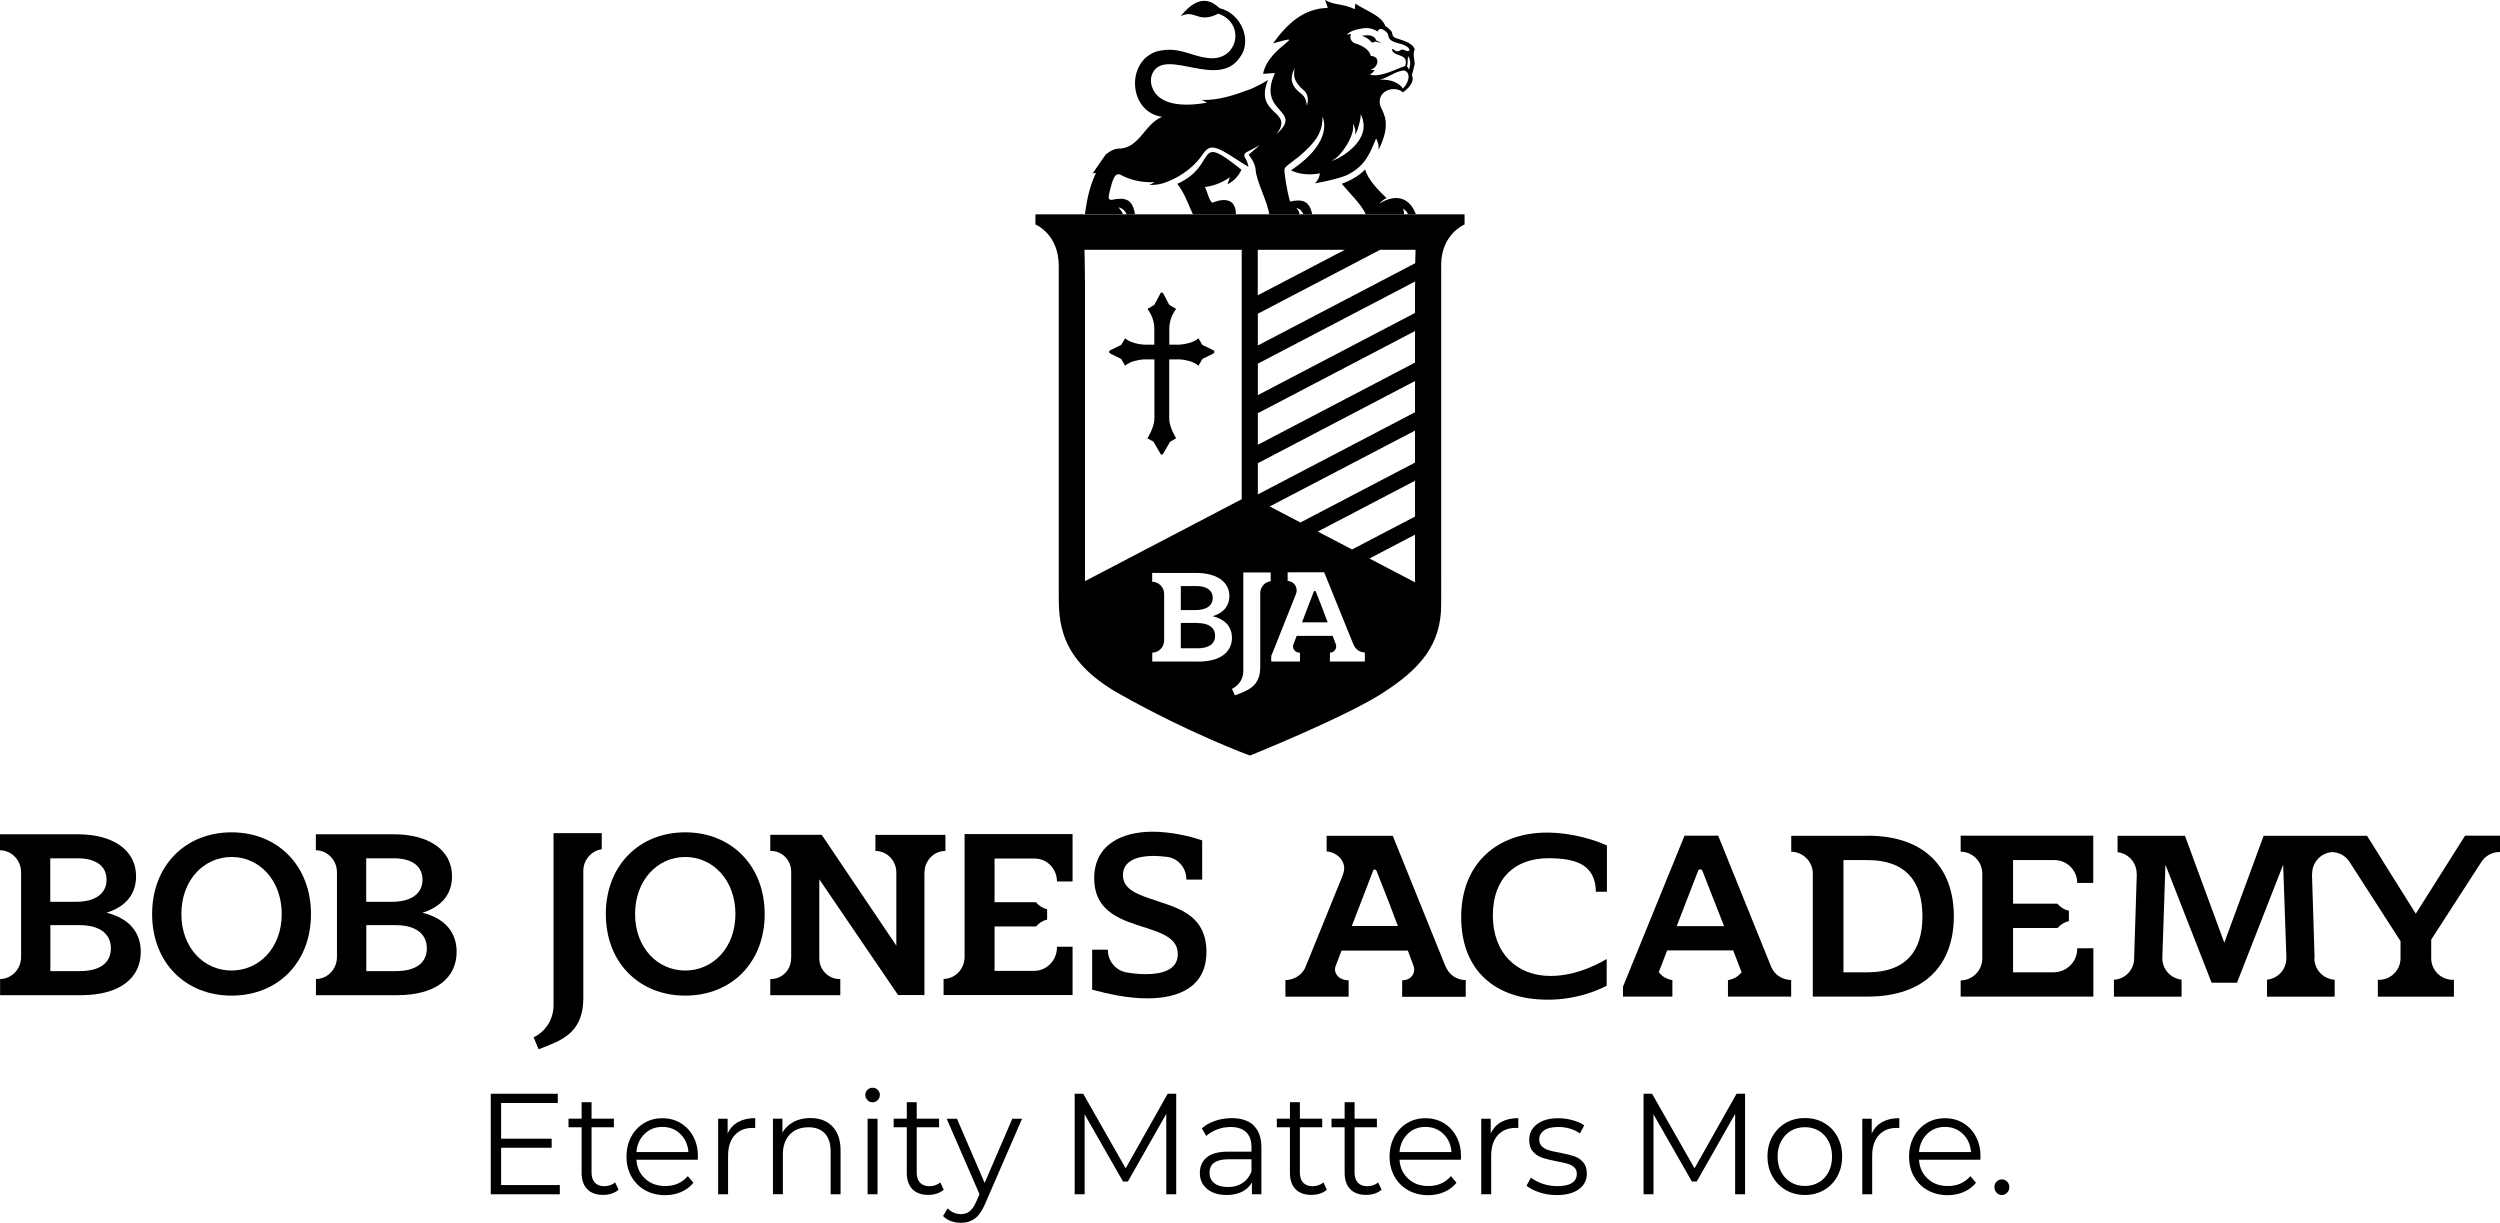
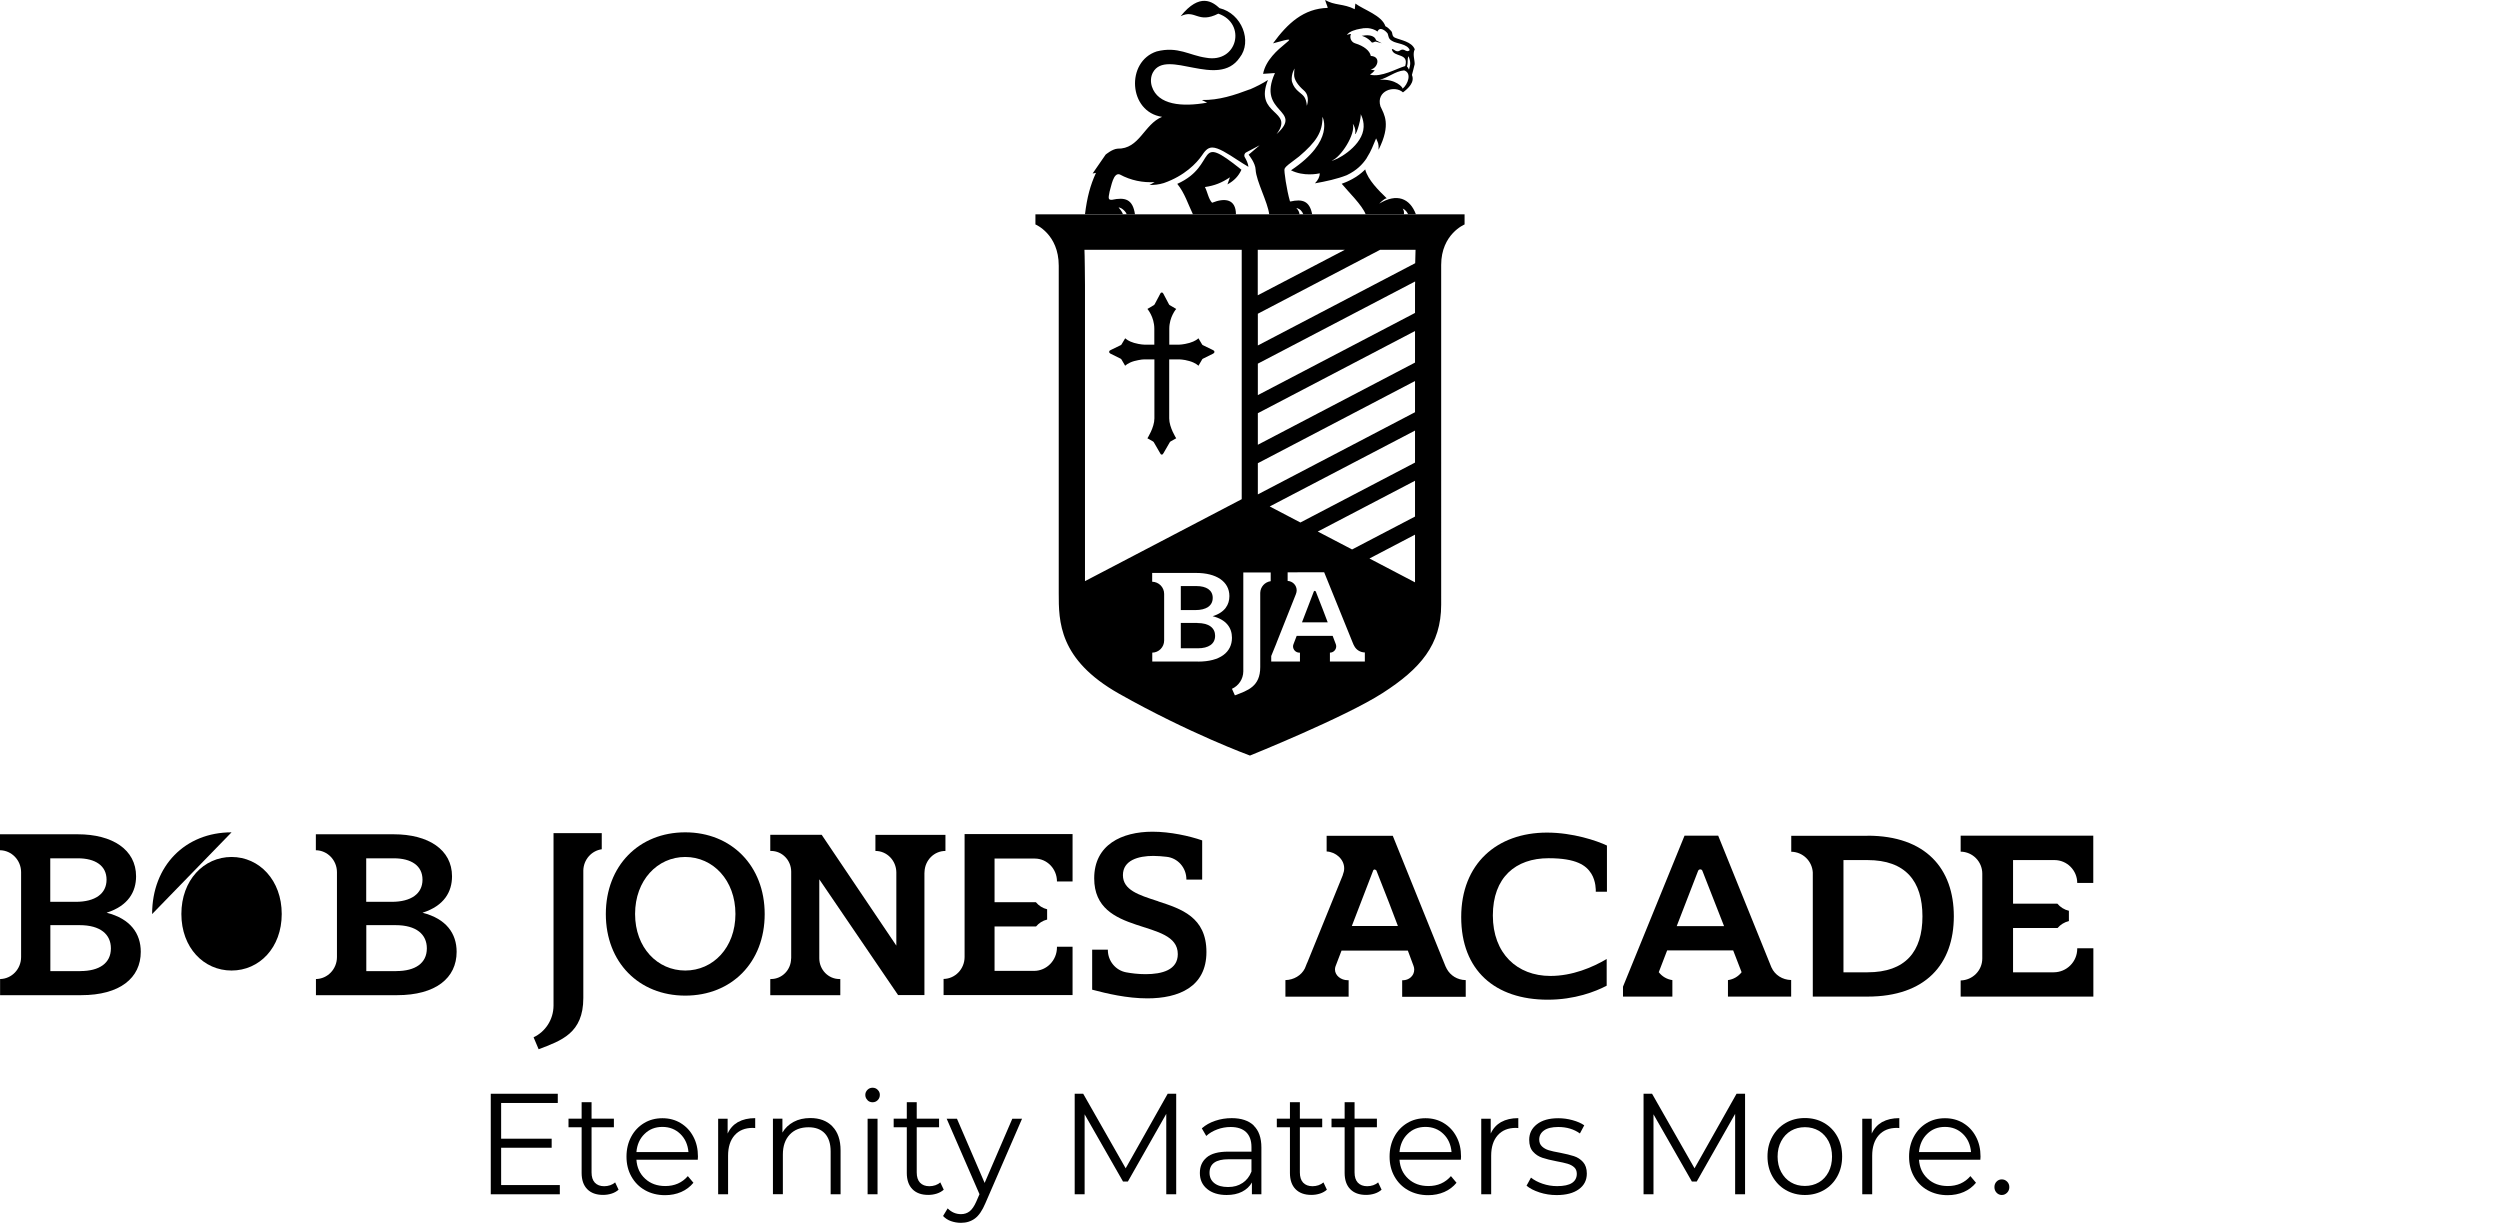
<svg xmlns="http://www.w3.org/2000/svg" id="Layer_2" viewBox="0 0 282.01 137.95">
  <g id="Layer_1-2">
    <path d="m63.15,133.68v1.04h-7.79v-11.34h7.56v1.04h-6.39v4.03h5.7v1.02h-5.7v4.21h6.63Z" />
    <path d="m69.78,134.2c-.21.19-.47.34-.78.44s-.63.15-.97.15c-.78,0-1.37-.22-1.79-.65-.42-.43-.63-1.04-.63-1.83v-5.15h-1.48v-.97h1.48v-1.86h1.12v1.86h2.52v.97h-2.52v5.09c0,.51.12.89.37,1.16.25.26.6.4,1.06.4.23,0,.45-.04.67-.11.22-.08.4-.18.56-.32l.39.83Z" />
    <path d="m78.72,130.82h-6.93c.06.89.39,1.6.99,2.15.6.55,1.35.82,2.27.82.51,0,.99-.09,1.42-.28s.8-.47,1.12-.84l.63.75c-.37.45-.83.8-1.38,1.04-.55.24-1.16.36-1.82.36-.85,0-1.6-.19-2.26-.56-.66-.37-1.17-.89-1.54-1.55-.37-.66-.55-1.4-.55-2.24s.18-1.58.53-2.24c.35-.66.84-1.17,1.45-1.54.61-.37,1.3-.55,2.07-.55s1.45.18,2.06.55c.61.37,1.09.88,1.43,1.53.35.65.52,1.4.52,2.24l-.02.36Zm-6.01-2.91c-.54.52-.85,1.21-.92,2.05h5.87c-.07-.84-.38-1.53-.92-2.05-.54-.52-1.21-.79-2.02-.79s-1.47.26-2.01.79Z" />
    <path d="m83.26,126.57c.52-.29,1.16-.44,1.93-.44v1.12l-.27-.02c-.87,0-1.55.27-2.05.83-.49.55-.74,1.32-.74,2.32v4.34h-1.12v-8.52h1.07v1.67c.26-.57.65-1,1.17-1.3Z" />
    <path d="m93.9,127.07c.61.62.92,1.53.92,2.71v4.94h-1.12v-4.83c0-.89-.22-1.56-.65-2.03-.43-.46-1.04-.7-1.84-.7-.89,0-1.6.27-2.12.82s-.78,1.3-.78,2.26v4.47h-1.12v-8.52h1.07v1.57c.3-.52.73-.92,1.27-1.21.54-.29,1.17-.43,1.88-.43,1.04,0,1.87.31,2.48.93Z" />
    <path d="m97.85,124.09c-.16-.16-.24-.36-.24-.58s.08-.41.24-.57.35-.24.58-.24.43.08.58.24c.16.16.24.34.24.56,0,.24-.08.44-.24.6-.16.16-.35.24-.58.24s-.43-.08-.58-.24Zm.02,2.11h1.12v8.52h-1.12v-8.52Z" />
    <path d="m106.46,134.2c-.21.19-.47.34-.78.44s-.63.15-.97.15c-.78,0-1.37-.22-1.79-.65-.42-.43-.63-1.04-.63-1.83v-5.15h-1.48v-.97h1.48v-1.86h1.12v1.86h2.52v.97h-2.52v5.09c0,.51.12.89.37,1.16.25.26.6.4,1.06.4.23,0,.45-.04.67-.11.22-.08.4-.18.56-.32l.39.83Z" />
    <path d="m115.29,126.2l-4.14,9.54c-.34.8-.72,1.37-1.16,1.7-.44.33-.97.5-1.59.5-.4,0-.77-.07-1.12-.19s-.65-.32-.9-.58l.52-.86c.42.43.92.65,1.51.65.38,0,.7-.11.97-.32s.52-.58.75-1.1l.36-.83-3.7-8.51h1.16l3.12,7.24,3.12-7.24h1.1Z" />
    <path d="m132.68,123.38v11.34h-1.12v-9.07l-4.33,7.63h-.55l-4.33-7.58v9.02h-1.12v-11.34h.96l4.79,8.41,4.74-8.41h.96Z" />
    <path d="m141.42,126.97c.58.56.87,1.38.87,2.47v5.28h-1.07v-1.33c-.25.44-.62.79-1.11,1.04-.49.25-1.07.37-1.74.37-.92,0-1.66-.23-2.2-.68-.55-.45-.82-1.05-.82-1.8s.25-1.31.76-1.75c.51-.44,1.32-.66,2.43-.66h2.63v-.52c0-.73-.2-1.29-.6-1.68-.4-.38-.98-.58-1.75-.58-.52,0-1.03.09-1.51.27s-.9.42-1.24.74l-.5-.86c.42-.37.92-.65,1.51-.85.59-.2,1.21-.3,1.86-.3,1.08,0,1.91.28,2.49.83Zm-1.26,6.48c.45-.3.79-.73,1.01-1.29v-1.39h-2.6c-1.42,0-2.13.51-2.13,1.52,0,.5.18.89.55,1.18.37.29.88.43,1.54.43s1.17-.15,1.62-.45Z" />
    <path d="m149.68,134.2c-.21.19-.47.34-.78.44s-.63.15-.97.15c-.78,0-1.37-.22-1.79-.65-.42-.43-.63-1.04-.63-1.83v-5.15h-1.48v-.97h1.48v-1.86h1.12v1.86h2.52v.97h-2.52v5.09c0,.51.12.89.37,1.16.25.26.6.4,1.06.4.23,0,.45-.04.67-.11.22-.08.4-.18.56-.32l.39.83Z" />
    <path d="m155.85,134.2c-.21.19-.47.34-.78.44s-.63.15-.97.15c-.78,0-1.37-.22-1.79-.65-.42-.43-.63-1.04-.63-1.83v-5.15h-1.48v-.97h1.48v-1.86h1.12v1.86h2.52v.97h-2.52v5.09c0,.51.12.89.37,1.16.25.26.6.4,1.06.4.23,0,.45-.04.67-.11.22-.08.4-.18.56-.32l.39.83Z" />
    <path d="m164.8,130.82h-6.93c.06.89.39,1.6.99,2.15.6.55,1.35.82,2.27.82.51,0,.99-.09,1.42-.28s.8-.47,1.12-.84l.63.75c-.37.45-.83.8-1.38,1.04-.55.24-1.16.36-1.82.36-.85,0-1.6-.19-2.26-.56-.66-.37-1.17-.89-1.54-1.55-.37-.66-.55-1.4-.55-2.24s.18-1.58.53-2.24c.35-.66.84-1.17,1.45-1.54.61-.37,1.3-.55,2.07-.55s1.45.18,2.06.55c.61.37,1.09.88,1.43,1.53.35.65.52,1.4.52,2.24l-.02.36Zm-6.01-2.91c-.54.52-.85,1.21-.92,2.05h5.87c-.07-.84-.38-1.53-.92-2.05-.54-.52-1.21-.79-2.02-.79s-1.47.26-2.01.79Z" />
    <path d="m169.34,126.57c.52-.29,1.16-.44,1.93-.44v1.12l-.27-.02c-.87,0-1.55.27-2.05.83-.49.55-.74,1.32-.74,2.32v4.34h-1.12v-8.52h1.07v1.67c.26-.57.65-1,1.17-1.3Z" />
    <path d="m173.64,134.5c-.61-.2-1.09-.45-1.44-.75l.5-.91c.35.28.78.51,1.31.69.53.18,1.07.27,1.64.27.76,0,1.31-.12,1.68-.36.36-.24.54-.59.54-1.03,0-.31-.1-.56-.3-.74-.2-.18-.45-.31-.76-.4-.31-.09-.71-.18-1.21-.27-.67-.13-1.21-.26-1.62-.4-.41-.14-.76-.36-1.05-.69-.29-.32-.43-.77-.43-1.34,0-.71.29-1.3.87-1.75.58-.45,1.38-.68,2.41-.68.53,0,1.07.07,1.61.22.54.15.98.34,1.32.58l-.49.92c-.68-.49-1.5-.73-2.44-.73-.71,0-1.25.13-1.61.39-.36.26-.54.6-.54,1.02,0,.32.1.58.31.78.2.19.46.34.76.43.3.09.72.19,1.26.28.66.13,1.19.26,1.59.39s.74.35,1.02.66c.28.31.43.75.43,1.3,0,.75-.3,1.34-.9,1.77-.6.44-1.44.66-2.51.66-.67,0-1.31-.1-1.93-.3Z" />
    <path d="m196.85,123.38v11.34h-1.12v-9.07l-4.33,7.63h-.55l-4.33-7.58v9.02h-1.12v-11.34h.96l4.79,8.41,4.74-8.41h.96Z" />
    <path d="m201.44,134.24c-.64-.37-1.14-.89-1.51-1.55-.37-.66-.55-1.4-.55-2.24s.18-1.58.55-2.24.87-1.17,1.51-1.54c.64-.37,1.36-.55,2.16-.55s1.52.18,2.16.55c.64.37,1.14.88,1.5,1.54s.54,1.4.54,2.24-.18,1.58-.54,2.24c-.36.66-.86,1.18-1.5,1.55-.64.37-1.36.56-2.16.56s-1.52-.19-2.16-.56Zm3.74-.87c.47-.27.83-.67,1.09-1.17s.39-1.09.39-1.73-.13-1.23-.39-1.73-.63-.9-1.09-1.18c-.47-.27-.99-.41-1.58-.41s-1.11.14-1.58.41c-.47.28-.83.67-1.1,1.18s-.4,1.09-.4,1.73.13,1.23.4,1.73.63.9,1.1,1.17c.47.28.99.41,1.58.41s1.12-.14,1.58-.41Z" />
    <path d="m212.32,126.57c.52-.29,1.16-.44,1.93-.44v1.12l-.27-.02c-.87,0-1.55.27-2.05.83-.49.55-.74,1.32-.74,2.32v4.34h-1.12v-8.52h1.07v1.67c.26-.57.65-1,1.17-1.3Z" />
    <path d="m223.4,130.82h-6.93c.06.89.39,1.6.99,2.15.6.55,1.35.82,2.27.82.51,0,.99-.09,1.42-.28s.8-.47,1.12-.84l.63.75c-.37.45-.83.8-1.38,1.04-.55.24-1.16.36-1.82.36-.85,0-1.6-.19-2.26-.56-.66-.37-1.17-.89-1.54-1.55-.37-.66-.55-1.4-.55-2.24s.18-1.58.53-2.24c.35-.66.84-1.17,1.45-1.54.61-.37,1.3-.55,2.07-.55s1.45.18,2.06.55c.61.37,1.09.88,1.43,1.53.35.65.52,1.4.52,2.24l-.02.36Zm-6.01-2.91c-.54.52-.85,1.21-.92,2.05h5.87c-.07-.84-.38-1.53-.92-2.05-.54-.52-1.21-.79-2.02-.79s-1.47.26-2.01.79Z" />
    <path d="m225.22,134.54c-.16-.17-.24-.38-.24-.63s.08-.46.24-.62c.16-.17.36-.25.59-.25s.43.08.6.25c.17.17.25.38.25.62s-.08.46-.25.63c-.17.17-.37.26-.6.26s-.43-.09-.59-.26Z" />
    <path d="m12.02,102.96c2.46-.78,3.33-2.38,3.33-4.11,0-3.01-2.67-4.74-6.58-4.74H0v1.8c1.31.02,2.38,1.12,2.38,2.48,0,0,0,0,0,0h0v9.55h0s0,.01,0,.02c0,1.36-1.06,2.46-2.37,2.48v1.82h9.15c4.37,0,6.72-1.94,6.72-4.89,0-2.06-1.16-3.73-3.85-4.41Zm-6.34-6.14h3.1c1.97,0,3.24.83,3.24,2.41s-1.27,2.5-3.48,2.5h-2.87v-4.92Zm3.39,12.73h-3.39v-5.19h3.3c2.35,0,3.53,1.04,3.53,2.62,0,1.67-1.3,2.56-3.45,2.56Z" />
    <path d="m47.66,102.96c2.46-.78,3.33-2.38,3.33-4.11,0-3.01-2.67-4.74-6.58-4.74h-8.78v1.8c1.31.02,2.38,1.12,2.38,2.48,0,0,0,0,0,0h0v9.55h0s0,.01,0,.02c0,1.36-1.06,2.46-2.37,2.48v1.82h9.15c4.37,0,6.72-1.94,6.72-4.89,0-2.06-1.16-3.73-3.85-4.41Zm-6.34-6.14h3.1c1.97,0,3.24.83,3.24,2.41s-1.27,2.5-3.48,2.5h-2.87v-4.92Zm3.39,12.73h-3.39v-5.19h3.3c2.35,0,3.53,1.04,3.53,2.62,0,1.67-1.3,2.56-3.45,2.56Z" />
    <path d="m62.44,93.99v2.74s0,16.69,0,16.69c0,0,0,0,0,0s0,0,0,0v.02s0,0,0,0c-.01,1.59-.93,2.95-2.25,3.57l.57,1.35c2.55-.98,5.04-1.79,5.04-5.78v-14.3s0-.02,0-.03,0-.02,0-.03v-.03h0c.03-1.23.93-2.23,2.08-2.39v-1.82h-5.45Z" />
    <path d="m104.29,98.42s0,0,0,0v-.1h0c.06-1.3,1.09-2.33,2.36-2.33v-1.81h-7.9v1.81c1.3,0,2.35,1.08,2.36,2.42h0v8.26l-8.42-12.5h-5.8v1.82s.06,0,.09,0c1.25,0,2.27,1.05,2.27,2.34,0,.02,0,.03,0,.05h0v9.74h-.01c-.01,1.29-1.02,2.32-2.27,2.32-.03,0-.06,0-.08,0v1.82h7.9v-1.82s-.07,0-.1,0c-1.25,0-2.27-1.05-2.27-2.34,0-.05,0-.09,0-.14v-8.77l8.89,13.06h2.97v-13.82s0,0,0,0Z" />
    <path d="m119.23,106.81s0,.03,0,.05c0,1.47-1.16,2.66-2.59,2.66,0,0,0,0,0,0h0s-4.45,0-4.45,0v-5.01h4.68c.32-.38.75-.66,1.25-.78v-1.16c-.5-.12-.95-.41-1.27-.8h-4.66v-4.92h4.54c1.38,0,2.5,1.16,2.5,2.58,0,0,0,0,0,0h1.76v-5.34h-12.18v4.22s0,.05,0,.07c0,0,0,0,0,0h0v9.55h0v.02c0,1.36-1.06,2.46-2.37,2.48v1.82h4.76s9.79,0,9.79,0v-5.45h-1.77Z" />
    <path d="m130.66,101.67c-.06-.02-.11-.03-.16-.05-2.03-.66-3.83-1.22-3.83-2.9s1.73-2.17,3.43-2.17c.51,0,1.03.05,1.49.1h0c1.26.13,2.24,1.22,2.24,2.55,0,0,0,.01,0,.02h1.78v-4.42c-1.44-.5-3.61-.98-5.6-.98-3.46,0-6.58,1.46-6.58,5.26,0,6.65,9.43,4.42,9.43,8.55,0,1.78-1.76,2.26-3.63,2.26-.86,0-1.61-.1-2.21-.21h0c-1.16-.22-2.05-1.26-2.05-2.52,0,0,0-.02,0-.03h-1.77v4.51c1.67.44,3.92.98,6.23.98,3.52,0,6.66-1.28,6.66-5.23s-2.86-4.87-5.44-5.71Z" />
-     <path d="m26.12,93.89c-5.23,0-8.96,3.78-8.96,9.22s3.73,9.2,8.96,9.2,8.96-3.75,8.96-9.2-3.76-9.22-8.96-9.22Zm0,15.59c-3.13,0-5.66-2.57-5.66-6.38s2.53-6.43,5.66-6.43,5.66,2.62,5.66,6.43-2.53,6.38-5.66,6.38Z" />
+     <path d="m26.12,93.89c-5.23,0-8.96,3.78-8.96,9.22Zm0,15.59c-3.13,0-5.66-2.57-5.66-6.38s2.53-6.43,5.66-6.43,5.66,2.62,5.66,6.43-2.53,6.38-5.66,6.38Z" />
    <path d="m77.3,93.89c-5.23,0-8.96,3.78-8.96,9.22s3.73,9.2,8.96,9.2,8.96-3.75,8.96-9.2-3.76-9.22-8.96-9.22Zm0,15.59c-3.13,0-5.66-2.57-5.66-6.38s2.53-6.43,5.66-6.43,5.66,2.62,5.66,6.43-2.53,6.38-5.66,6.38Z" />
    <path d="m199.83,109.14l-6.01-14.87h-3.8l-6.94,17.03v1.12h5.57v-1.86c-.62-.09-1.16-.41-1.52-.88h-.02l.95-2.47h7.45l.95,2.46h0s0,0,0,0h0s0,0,0,0c-.37.48-.91.8-1.54.89v1.86h1.85,0s5.28,0,5.28,0v-1.87c-.99-.02-1.84-.57-2.22-1.42Zm-10.69-4.67l2.41-6.23c.04-.1.13-.17.25-.17s.21.07.24.17l2.44,6.23h-5.34Z" />
-     <path d="m278.06,94.28l-1.71,2.71h0l-3.84,6.08-3.81-6.08h.01l-1.7-2.71h-11.66l-4.44,12.06-4.44-12.06h-7.6v1.85c1.21.14,2.15,1.16,2.15,2.41,0,.01,0,.02,0,.04h.02s-.3,9.49-.3,9.49c0,0,0,.02,0,.03,0,.02,0,.04,0,.05v.03s0,0,0,0c-.04,1.26-1.03,2.27-2.28,2.34v1.91h7.63v-1.92c-1.22-.14-2.17-1.16-2.17-2.41,0-.02,0-.03,0-.05h0s.35-10.51.35-10.51l5.21,13.32h2.86l5.21-13.32.37,10.63h-.01c-.04,1.23-.98,2.22-2.18,2.34v1.92h7.63v-1.91c-1.28-.08-2.29-1.13-2.29-2.43,0-.06.01-.11.02-.16l-.29-9.3h.02s0-.06,0-.09c0-1.25.94-2.26,2.14-2.41h0s.04-.01.05-.01c.9,0,1.68.49,2.1,1.22l5.68,8.83v1.91s0,0,0,.01,0,0,0,.01v.02h0c-.02,1.34-1.1,2.41-2.44,2.41-.04,0-.08-.01-.12-.01v1.91h8.58v-1.91s-.08.01-.12.01c-1.35,0-2.44-1.09-2.44-2.44,0,0,0,0,0,0h0v-2.1l5.62-8.7c.43-.7,1.2-1.18,2.08-1.18.03,0,.05,0,.08,0v-1.84h-3.95Z" />
    <path d="m210.66,94.28h-8.61.01v1.8c1.3.02,2.35,1.04,2.43,2.33v14.01h2.47s3.7,0,3.7,0c6.58,0,9.74-3.69,9.74-9.06s-3.16-9.09-9.74-9.09Zm0,15.4h-2.71v-12.66h2.71c4.29,0,6.2,2.38,6.2,6.35s-1.91,6.31-6.2,6.31Z" />
    <path d="m234.32,106.97s0,.03,0,.05c0,1.47-1.19,2.66-2.66,2.66,0,0,0,0,0,0h0s-4.58,0-4.58,0v-5h5.02c.33-.38.78-.66,1.28-.78v-1.16c-.52-.12-.97-.41-1.3-.8h-5v-4.92h4.67c1.42,0,2.57,1.16,2.57,2.58,0,0,0,0,0,0h1.81v-5.33h-14.96,0s0,0,0,0v1.8c1.35.02,2.44,1.12,2.44,2.48,0,0,0,0,0,0h0v9.55h0s0,.01,0,.02c0,1.36-1.09,2.45-2.44,2.48v1.82h4.9s10.07,0,10.07,0v-5.45h-1.82Z" />
    <path d="m181.27,100.59v-5.21c-1.13-.54-3.84-1.46-6.76-1.46-5.66,0-9.68,3.52-9.68,9.53s3.81,9.32,9.77,9.32c3.04,0,5.39-.92,6.64-1.58v-3.01c-1.61.95-3.87,1.91-6.35,1.91-3.75,0-6.49-2.53-6.49-6.82s2.56-6.46,6.29-6.46c3.15,0,4.24.82,4.81,1.73.54.85.52,1.92.51,2.05h.55s0,0,0,0h.71Z" />
    <path d="m165.33,110.56c-.94-.02-1.73-.52-2.14-1.29l-.05-.11s-.05-.09-.07-.13l-.85-2.09h0s-5.11-12.66-5.11-12.66h-7.46v1.77c1.02.05,1.98.87,1.98,1.9,0,.26-.06.5-.15.72h0s0,.01,0,.01c0,0,0,.01,0,.02l-3.99,9.83-.02.05-.03.05-.2.5s-.01.02-.02.04l-.03.08c-.4.79-1.26,1.29-2.19,1.31v1.87h5.3,0s1.64,0,1.64,0h.21l-.02-.02v-1.84s-.09,0-.13,0c-.71,0-1.41-.51-1.41-1.21,0-.12.02-.24.06-.35l.68-1.78h7.48l.55,1.48.09.24c.05.13.08.27.08.42,0,.71-.59,1.21-1.3,1.21h-.06v1.86h.03,0s.03,0,.03,0h1.85,0s3.3,0,3.3,0h0s.63,0,.63,0h0s1.33,0,1.33,0v-1.86Zm-10.26-12.47c.08,0,.14.05.19.1l1.44,3.67.99,2.6h-5.2l2.42-6.29s.04-.04.06-.06c.03-.02.06-.03.1-.03Z" />
    <path d="m155.58,22.98s.55-.6.85-.61c-.91-.88-2.14-2.1-2.43-3.26-.59.6-1.42,1.18-2.65,1.62.73.89,2.31,2.41,2.7,3.44h4.32c.02-.27,0-.44-.14-.64.34.14.52.45.61.64h.88c-.67-1.79-2.14-2.42-4.13-1.2Z" />
    <path d="m154.7,4.75c.13.16.36-.1.51-.05l.66.18-.64-.33c-.2-.67-1.08-.61-1.63-.51,0,0,.63.14,1.1.7Z" />
    <path d="m140.03,19.14c-5.41-4.35-2.51-.52-7.23,1.6.84,1.03,1.22,2.3,1.77,3.44h4.85c-.01-1.73-1.24-1.89-2.69-1.31-.4-.39-.53-1.25-.81-1.77,1.12-.17,1.87-.47,2.82-1.1-.1.28-.18.5-.28.8.76-.41,1.27-.96,1.58-1.66Z" />
    <path d="m126.68,24.18c-.15-.41-.31-.5-.5-.78.34,0,.87.51.91.78h.94c-.25-1.74-1.14-1.95-2.6-1.64-.4.01-.44-.1-.26-.94.18-.54.41-2.19,1.15-1.92,1.25.68,2.61.94,3.93.86-.26.17-.59.32-.59.32.53.02,1.06-.04,1.62-.21,0,0,0,0,0,0,2.36-.82,3.71-2.27,4.26-3.06.34-.5.64-.93,1.18-.95,0,0,.02,0,.03,0,.68,0,1.73.68,2.83,1.4.44.28.88.57,1.25.78-.04-.4-.25-.8-.41-1.08-.12-.19-.05-.44.15-.55l1.52-.8-1.24,1.06s.77.92.79,1.7c.07,1.29,1.38,3.68,1.53,5.03h3.42c-.02-.26-.13-.48-.36-.72.45.11.65.37.79.72h1c-.29-1.51-1.1-1.76-2.46-1.45-.02-.01-.03-.02-.05-.03-.37-1.28-.69-3.47-.61-3.65.1-.21.29-.36.47-.51.4-.33.81-.59,1.17-.89,0,0,0,0,0,0,1.92-1.63,2.66-2.74,2.64-4.47,0,0,1.47,2.68-3.55,6.03,1.43.72,3.03.39,3.25.34-.01.37-.18.75-.55,1.13,1.24-.22,2.5-.49,3.59-.92,1.13-.54,1.77-1.22,2.22-1.88.02-.04.03-.07.06-.11.5-.78.68-1.36,1.03-2.16.2.49.31.53.28,1.28,1.44-2.87.62-3.99.21-4.89-.54-1.78,1.61-2.43,2.54-1.58.59-.44,1.36-1.15,1.01-1.96,0,0,.25-.93.31-1.22.01-.51-.26-1.15.01-1.68-.35-.87-1.57-1.02-2.24-1.31-.39-.19-.21-.52-.42-.75-.17-.18-.39-.43-.65-.54-.41-1.23-2.4-1.83-3.39-2.56l-.07.64c-1.26-.65-2.33-.41-3.33-1.05.01.21.26.7.28.9-2.7.07-4.52,1.73-6.17,4,4.43-1.23-.53.32-1.12,3.44l1.33-.09s0,.02,0,.02c-2.08,4.59,3.34,4.04.19,6.87,2.08-2.75-2.6-2.06-.97-6.11-.55.36-1.28.74-2.11,1.1.04-.02.07-.04.11-.06-1.77.67-3.54,1.26-5.46,1.22l.6.3c-2.86.51-5.55.25-6.23-1.81-.17-.53-.15-1.12.12-1.61,1.54-2.75,7.35,1.91,9.78-1.66,1.45-1.83.24-4.98-2.27-5.58-.77-.7-2.22-1.8-4.39.91,1.67-.83,1.92.89,4.25-.29,3.21,1.1,2.18,5.63-1.39,4.97-1.88-.26-3.16-1.32-5.56-.71-3.5,1.14-3.2,6.83.61,7.38-2.06.84-2.54,3.65-5.04,3.59-.6.05-1.33.67-1.33.67l-1.47,2.13.38-.07c-.65,1.41-1,2.75-1.24,4.66h4.34Zm31.54-14.18c.03-.14-.78-1.13-2.59-1,1-.25,1.74-.97,2.76-1.06.92.3.4,1.61-.17,2.06Zm.72-2.14c-.06-.12-.14-.28-.23-.36.17-.6-.02-.79.19-1.16.24.7.22.89.04,1.52Zm-5.5-4.61c.25-.06.49-.09.74-.08.08,0,.14,0,.14,0h-.03c.39.04.77.15,1.1.39.25-.64.96-.06,1.15.24.1.27.05.59.52.83.41.29,1.71.3,1.96,1.02-.18.2-.39.11-.58,0-.17-.09-.37-.07-.52.05,0,0,0,0,0,0-.17.13-.41.11-.58-.02-.17-.13-.34-.2-.33-.1.18.93,1.96.34,1.5,1.87-1.01.29-2.69,1.31-3.97.97.22-.15.4-.31.54-.48-.31-.05-.47-.11-.47-.11.75-.08,1.26-1.45.02-1.52-.1-.58-.77-1.12-1.76-1.42-.48-.15-.66-.67-.47-1.06-.1,0-.25.03-.47.11.29-.41.97-.6,1.54-.7Zm-.85,10.72s.09.04.23.43c.13.39.04.72.04.72.18.1.77-2.06.61-2.27,0,0,.51.81.31,1.85h0c-.38,1.99-3.14,3.45-3.57,3.42,1-.31,2.75-3,2.39-4.15Zm-6.56-6.27s0,0,0,0c-.04.2-.04.54-.05.75h0c0,.56.47,1.21,1.1,1.75.76.66.33,1.74.33,1.74,0,0,.01-.55-.28-1-.13-.2-.37-.38-.6-.57-.36-.29-.64-.66-.77-1.1-.01-.05-.03-.09-.04-.14-.09-.8.33-1.44.33-1.44Z" />
    <path d="m116.8,24.18v1.14s2.63,1.07,2.63,4.65v36.93c0,3.18-.02,7.5,6.8,11.35,7.97,4.5,14.77,6.98,14.77,6.98,0,0,10.72-4.32,14.96-7.05,4.25-2.73,6.61-5.44,6.61-9.98V29.89c0-3.49,2.64-4.57,2.64-4.57v-1.14h-48.41Zm25.08,4h9.82l-9.82,5.13v-5.13Zm-19.49,37.37v-33.42c0-.37-.03-3.61-.06-3.95h17.74v28.13l-17.67,9.24Zm12.78,9.07h-5.19v-1c.74-.01,1.34-.62,1.34-1.37,0,0,0,0,0,0h0v-5.26h0s0,0,0,0c0-.75-.6-1.35-1.35-1.37v-.99h4.98c2.22,0,3.73.95,3.73,2.61,0,.95-.49,1.84-1.89,2.27,1.53.38,2.18,1.3,2.18,2.43,0,1.63-1.33,2.69-3.81,2.69Zm8.17-9.06c-.66.09-1.16.64-1.18,1.31h0v.02s0,.01,0,.02,0,.01,0,.02v8.32c0,2.2-1.41,2.64-2.86,3.19l-.33-.74c.75-.34,1.27-1.09,1.28-1.96,0,0,0,0,0,0h0s0-.01,0-.01,0,0,0,0v-9.66s0-1.49,0-1.49h3.09v1Zm10.66,9.06h-2.94,0s-.91,0-.91,0h-.13v-1s0,0,0,0c.39,0,.71-.32.71-.71,0-.08-.02-.16-.04-.23l-.05-.13-.31-.82h-4.06l-.36.94h0c-.03.08-.05.16-.05.24,0,.39.32.71.71.71.02,0,.05,0,.07,0v1h-1.03,0s-2.21,0-2.21,0v-.62s.48-1.18.48-1.18c0,0,0-.01.01-.02l.11-.28.02-.06h0s2.17-5.46,2.17-5.46c0,0,0,0,0-.01h0s0,0,0,0c.05-.12.08-.26.08-.4,0-.57-.45-1.03-1.02-1.06v-.97h0s4.12-.01,4.12-.01l3.23,7.97s.02.05.05.11v.02s0,0,0,0c.02.05.05.11.09.17l.03.06c.23.43.67.71,1.19.72v1.04Zm5.62-8.93l-5.14-2.69,5.14-2.69v5.38Zm0-7.42l-7.1,3.71-3.87-2.02,10.97-5.73v4.04Zm0-6.09l-12.93,6.76-3.46-1.81,16.39-8.56v3.61Zm0-5.68l-17.73,9.27v-3.52l17.73-9.27v3.52Zm0-5.6l-17.73,9.27v-3.56l17.73-9.27v3.56Zm0-8.84v3.24l-17.73,9.27v-3.55l17.74-9.27c0,.15,0,.26,0,.31Zm.02-2.37l-17.75,9.28v-3.58l13.79-7.21h4c-.01.13-.03.78-.04,1.51Z" />
    <path d="m135.07,70.27h-1.87v2.86h1.92c1.21,0,1.95-.49,1.95-1.41,0-.87-.67-1.44-2-1.44Z" />
    <path d="m136.8,67.44c0-.87-.72-1.33-1.84-1.33h-1.76v2.71h1.63c1.25,0,1.97-.49,1.97-1.38Z" />
    <path d="m148.41,66.71s-.06-.06-.1-.06c-.04,0-.08.03-.1.06l-1.34,3.49h2.9l-.55-1.45-.8-2.04Z" />
    <path d="m131.06,33c.09,0,.13.05.17.13.04.07.52.98.64,1.21.02.04.05.06.08.08l.73.43s-.78.89-.78,2.23v1.8h0,0s.85,0,.98,0,.59,0,1.3-.2c.63-.18.95-.46,1-.52h0s0,0,0,0l.03.04h0s0,0,0,0l.4.67s.04.05.07.06c.2.1.99.48,1.11.54.14.07.2.1.2.23,0,.08-.05.14-.14.19-.08.04-.95.47-1.17.58h0s-.06.04-.07.07h0s-.42.72-.42.72c0,0-.31-.33-1.02-.53-.35-.1-.63-.15-.85-.17-.09-.01-.19-.02-.28-.02-.02,0-.03,0-.05,0-.02,0-.04,0-.06,0-.02,0-.05,0-.07,0-.16,0-.97,0-.97,0h0v6.66c0,1.02.79,2.24.79,2.24l-.64.36h0s-.06.04-.08.08c-.13.22-.64,1.11-.71,1.23-.07.11-.1.17-.2.17h0s0,0,0,0c0,0,0,0,0,0h0s0,0,0,0c-.1,0-.13-.06-.19-.17-.07-.12-.59-1.01-.71-1.23-.02-.03-.05-.06-.08-.08h0s-.64-.36-.64-.36c0,0,.79-1.22.79-2.24v-6.66h0s-.81,0-.97,0c-.02,0-.05,0-.07,0-.02,0-.04,0-.06,0-.02,0-.03,0-.05,0-.1,0-.19.01-.28.02-.22.03-.5.08-.85.17-.71.2-1.02.53-1.02.53l-.42-.72h0s-.04-.05-.07-.07h0c-.22-.11-1.09-.54-1.17-.58-.09-.05-.14-.11-.14-.19,0-.14.06-.16.2-.23.12-.07.91-.45,1.11-.54.03-.01.05-.04.07-.06l.4-.67h0s0,0,0,0l.03-.04h0s0,0,0,0c.06.06.37.34,1,.52.71.2,1.17.2,1.3.2s.98,0,.98,0h0s0,0,0,0v-1.8c0-1.34-.78-2.23-.78-2.23l.73-.43s.06-.05.08-.08c.12-.23.6-1.14.64-1.21.04-.08.08-.13.16-.13h0Z" />
  </g>
</svg>